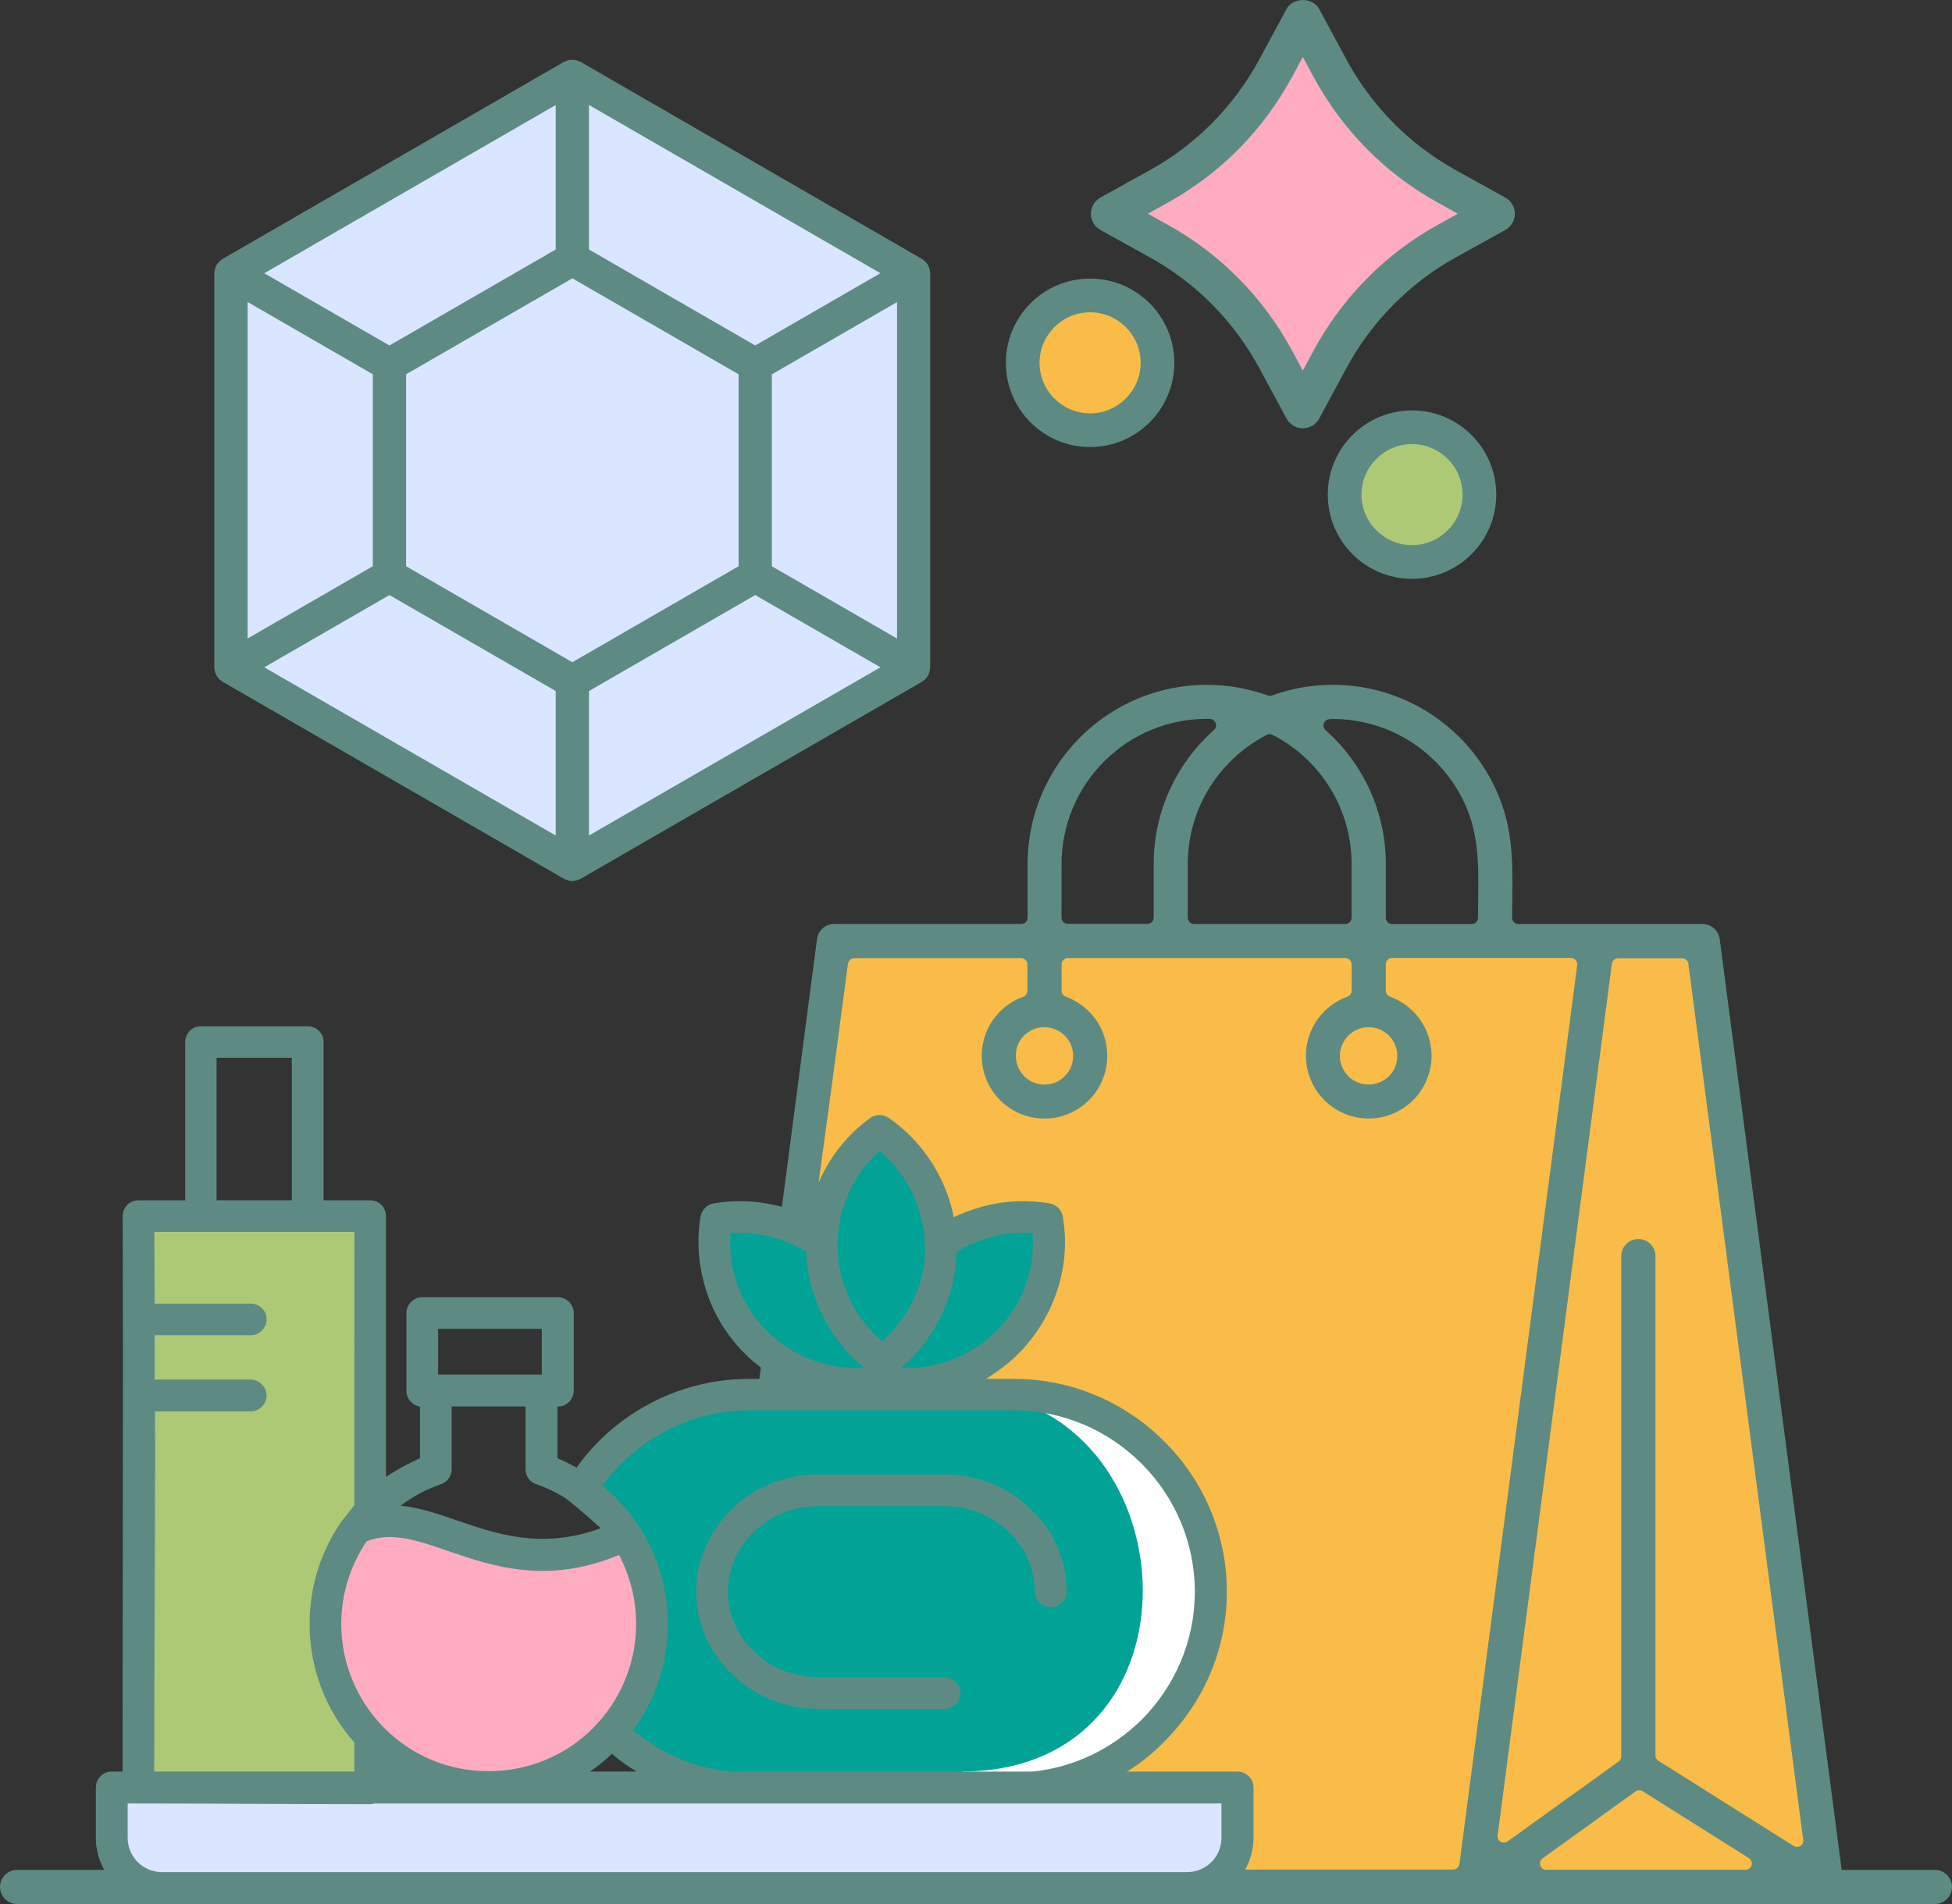
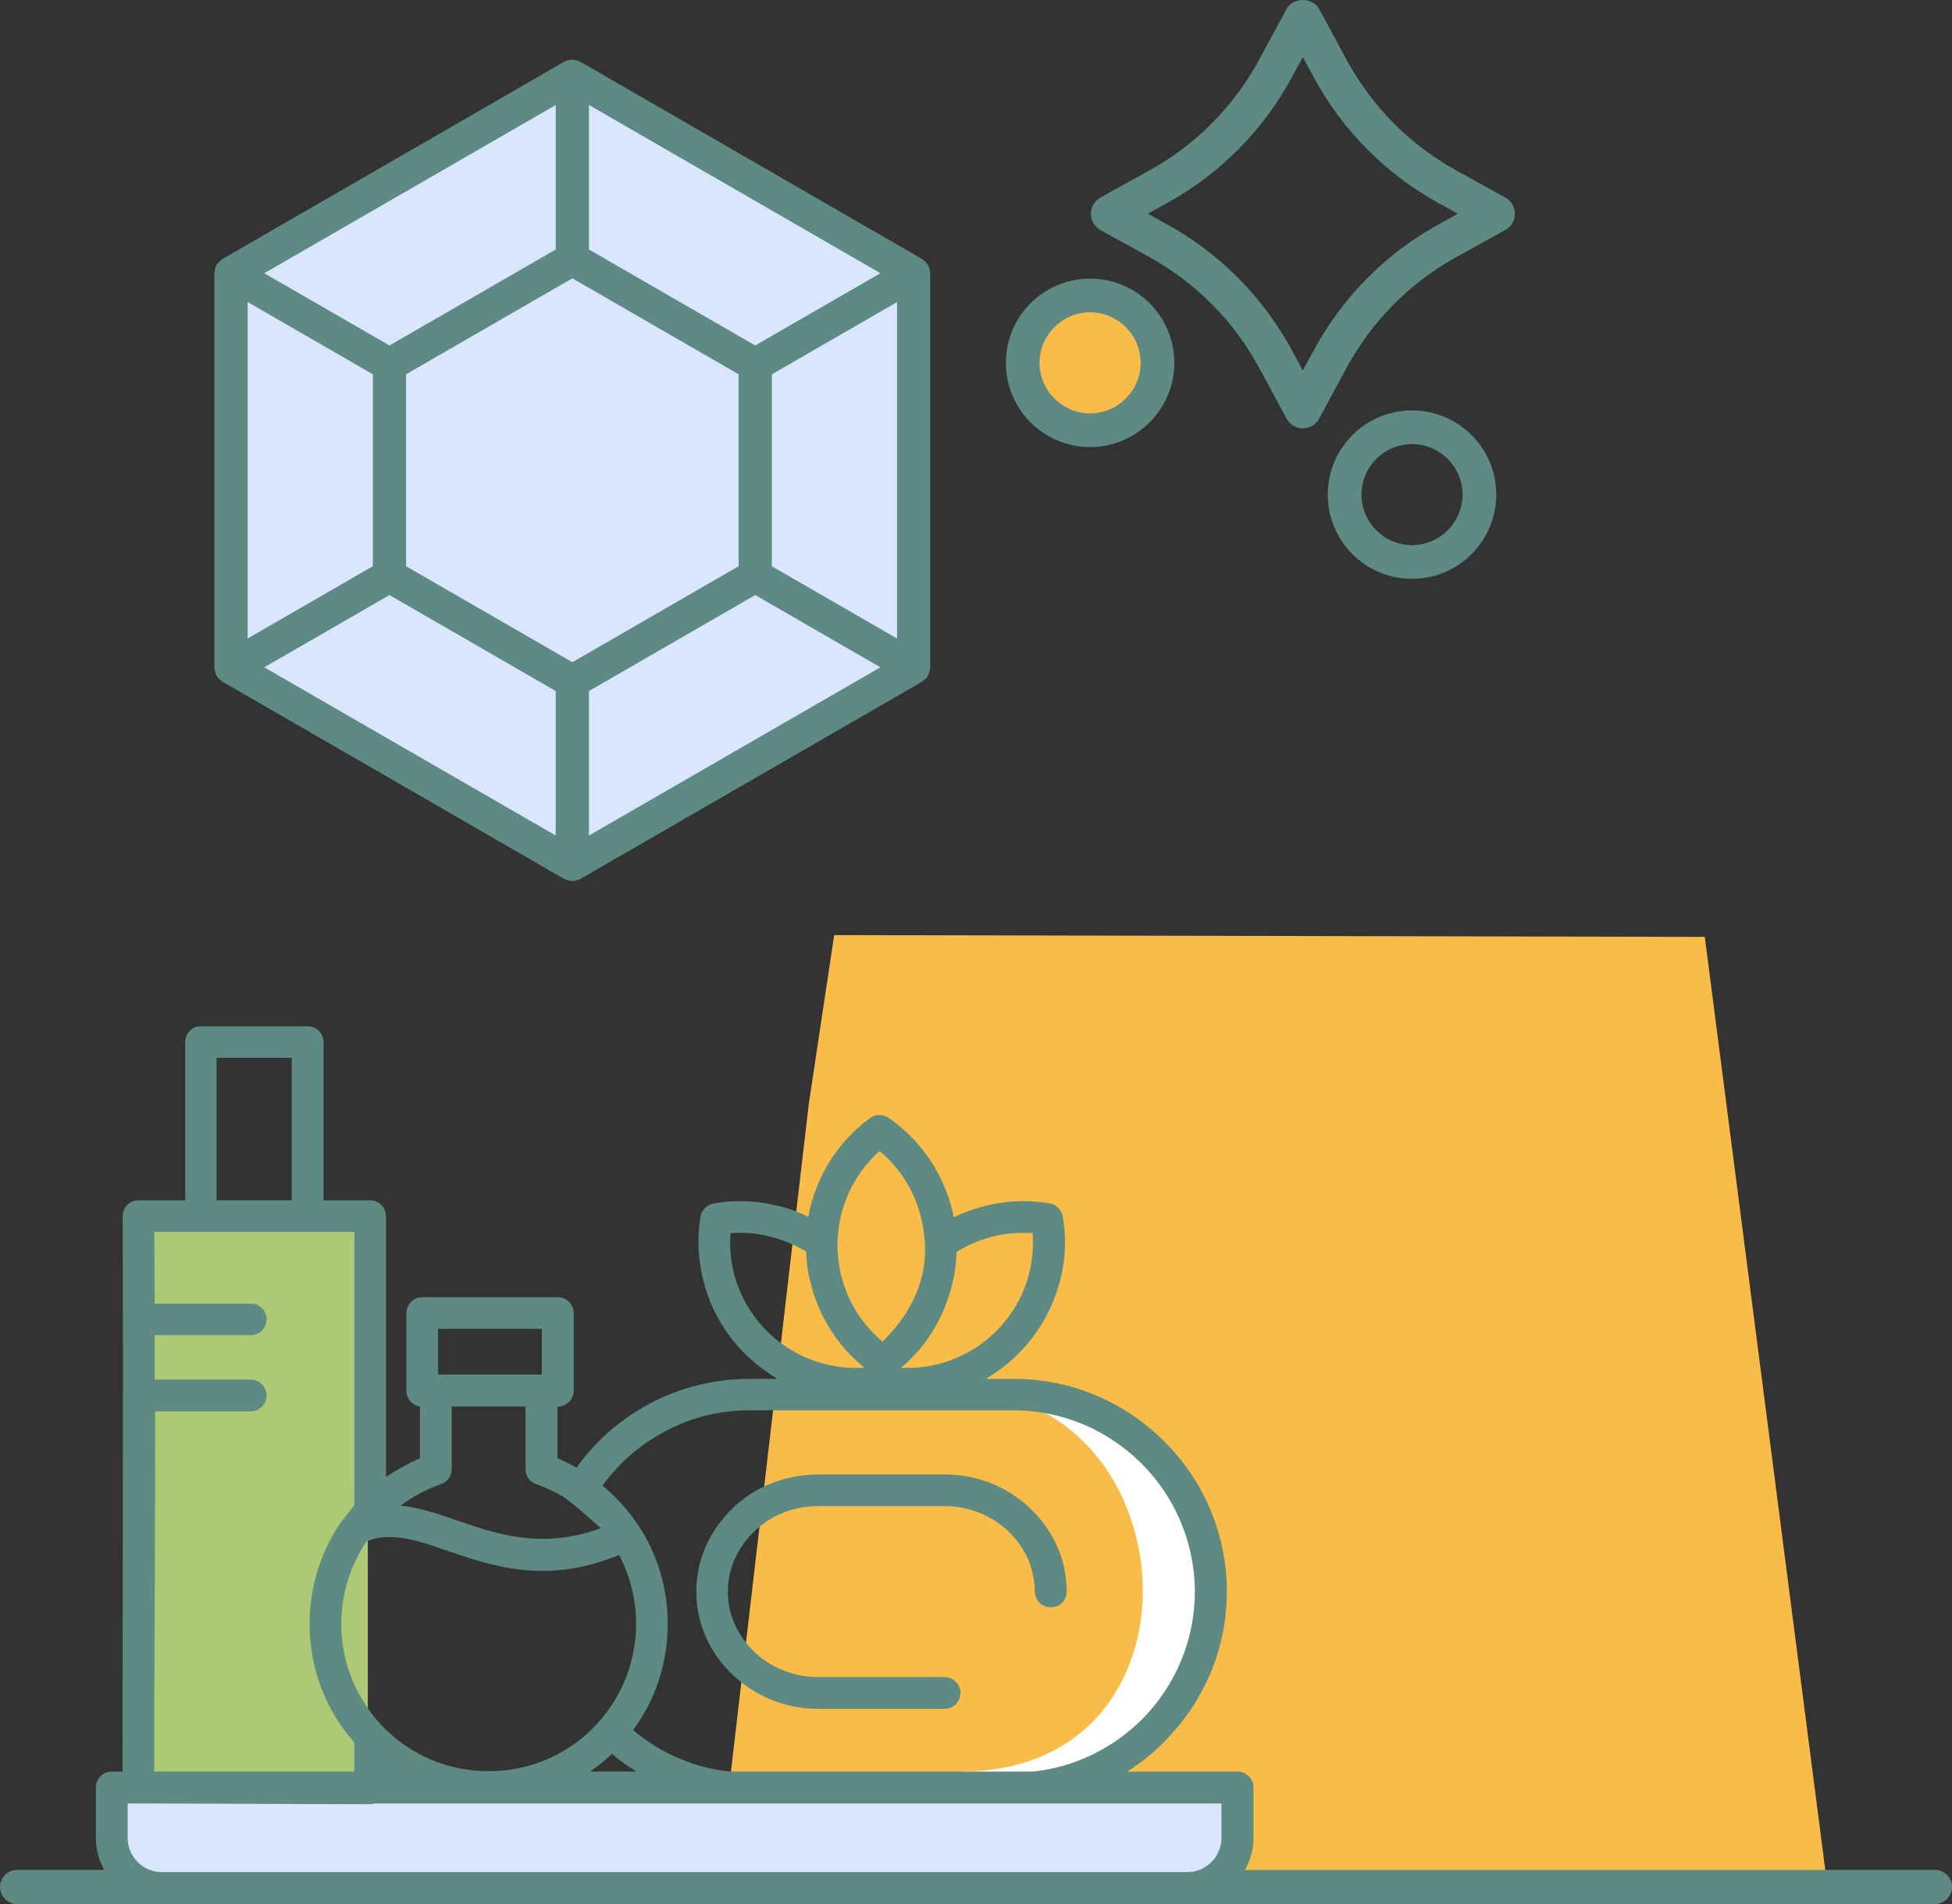
<svg xmlns="http://www.w3.org/2000/svg" version="1.1" width="54.112" height="52.792" id="svg235">
  <rect width="100%" height="100%" fill="#333333" stroke="none" />
  <defs id="defs235" />
  <g id="Layer1009" transform="translate(-131.884,-147.638)">
    <path d="m 135.675,181.379 v 15.836 h 6.405 v -15.836 z" style="fill:#aec976;fill-rule:evenodd" id="path109" />
    <path d="m 154.307,178.231 0.702,-4.666 24.134,0.05 3.362,26.041 -19.117,0.1 h -11.591 z" style="fill:#fabc48;fill-rule:evenodd" id="path110" />
    <path d="m 132.357,199.484 h 53.166 c 0.26,0 0.473,0.217 0.473,0.473 v 6e-4 c 0,0.257 -0.216,0.473 -0.473,0.473 h -53.166 c -0.257,0 -0.473,-0.213 -0.473,-0.473 v -6e-4 c 0,-0.26 0.213,-0.473 0.473,-0.473 z" style="fill:#5d8b83;fill-rule:evenodd" id="path111" />
-     <path d="m 182.989,199.88 -3.433,-26.207 c -0.007,-0.057 -0.026,-0.111 -0.052,-0.161 -0.027,-0.05 -0.064,-0.096 -0.107,-0.134 l -0.007,-0.007 c -0.042,-0.035 -0.09,-0.063 -0.141,-0.082 -0.051,-0.019 -0.106,-0.029 -0.163,-0.029 h -5.108 c -0.048,0 -0.092,-0.02 -0.124,-0.052 -0.032,-0.032 -0.052,-0.076 -0.052,-0.124 0,-1.199 0.098,-2.244 -0.377,-3.388 -0.769,-1.855 -2.582,-3.07 -4.591,-3.07 -0.58,0 -1.144,0.098 -1.69,0.295 -0.022,0.007 -0.041,0.011 -0.059,0.011 -0.02,0 -0.041,-0.004 -0.059,-0.011 -0.544,-0.196 -1.112,-0.295 -1.69,-0.295 -0.671,0 -1.313,0.134 -1.897,0.377 -0.608,0.252 -1.156,0.622 -1.613,1.079 -0.458,0.458 -0.827,1.005 -1.079,1.613 -0.242,0.585 -0.377,1.226 -0.377,1.897 v 1.49 c 0,0.048 -0.02,0.092 -0.051,0.124 -0.032,0.032 -0.076,0.052 -0.124,0.052 h -5.191 c -0.237,0 -0.439,0.175 -0.471,0.412 l -3.435,26.222 -0.004,0.063 c 0,0.117 0.044,0.227 0.117,0.31 0.073,0.084 0.176,0.142 0.293,0.158 l 0.064,0.004 h 30.955 c 0.302,0 0.467,-0.229 0.473,-0.51 z m -1.394,-1.067 -3.737,-2.354 c -0.026,-0.017 -0.047,-0.039 -0.06,-0.063 -0.015,-0.026 -0.022,-0.056 -0.022,-0.085 v -13.846 c -3e-4,-0.064 -0.013,-0.126 -0.036,-0.181 -0.024,-0.058 -0.059,-0.111 -0.103,-0.154 -0.043,-0.043 -0.096,-0.079 -0.154,-0.102 -0.056,-0.023 -0.117,-0.036 -0.181,-0.036 -0.064,0 -0.126,0.013 -0.182,0.036 -0.058,0.024 -0.111,0.059 -0.155,0.103 -0.043,0.043 -0.078,0.095 -0.102,0.153 l -0.001,0.003 c -0.022,0.055 -0.035,0.116 -0.035,0.179 v 13.871 c 0,0.032 -0.009,0.063 -0.024,0.089 -0.015,0.026 -0.037,0.048 -0.063,0.063 l -3.069,2.209 c -0.038,0.026 -0.084,0.034 -0.126,0.028 -0.095,-0.015 -0.157,-0.102 -0.145,-0.196 1.056,-8.056 2.111,-16.112 3.167,-24.169 0.006,-0.044 0.028,-0.082 0.058,-0.109 l 0.004,-0.003 c 0.03,-0.025 0.07,-0.041 0.112,-0.041 l 1.773,-3e-4 c 0.047,-3e-4 0.089,0.018 0.121,0.048 0.031,0.029 0.051,0.071 0.054,0.116 l 3.179,24.254 c 0.009,0.032 0.008,0.066 -0.001,0.097 -0.035,0.115 -0.173,0.161 -0.271,0.091 z m -4.173,-1.509 2.95,1.858 c 0.038,0.025 0.064,0.065 0.073,0.106 0.024,0.109 -0.059,0.214 -0.171,0.214 h -5.526 c -0.048,3e-4 -0.092,-0.02 -0.124,-0.051 -0.082,-0.081 -0.064,-0.219 0.035,-0.276 l 2.568,-1.85 c 0.028,-0.019 0.061,-0.029 0.093,-0.03 0.033,-8e-4 0.074,0.009 0.101,0.028 z m -8.591,-29.731 c 1.633,-9e-4 3.1,0.99 3.72,2.489 0.4,0.967 0.304,2 0.304,3.023 0,0.048 -0.02,0.092 -0.051,0.124 -0.032,0.032 -0.076,0.052 -0.124,0.052 h -2.203 c -0.048,0 -0.092,-0.02 -0.124,-0.052 -0.032,-0.032 -0.052,-0.076 -0.052,-0.124 v -1.491 c 0,-1.425 -0.607,-2.764 -1.671,-3.711 l -0.003,-0.003 c -0.034,-0.032 -0.053,-0.075 -0.055,-0.118 -0.002,-0.044 0.012,-0.09 0.044,-0.126 0.019,-0.02 0.04,-0.035 0.062,-0.044 0.024,-0.01 0.047,-0.015 0.071,-0.014 z m -1.655,0.449 c 1.335,0.69 2.176,2.066 2.176,3.57 v 1.491 c 0,0.048 -0.02,0.093 -0.052,0.124 -0.032,0.032 -0.075,0.051 -0.123,0.051 h -4.191 c -0.048,0 -0.092,-0.02 -0.124,-0.052 -0.032,-0.032 -0.052,-0.076 -0.052,-0.124 v -1.491 c 0,-1.121 0.467,-2.182 1.288,-2.944 0.269,-0.25 0.573,-0.464 0.902,-0.633 0.061,-0.022 0.065,-0.022 0.129,-0.013 z m -5.864,3.57 c -3e-4,-0.543 0.108,-1.062 0.305,-1.536 0.204,-0.491 0.504,-0.935 0.875,-1.306 0.37,-0.371 0.814,-0.671 1.305,-0.875 0.473,-0.196 0.992,-0.305 1.536,-0.305 l 0.092,0.003 c 0.048,0.001 0.091,0.021 0.122,0.053 0.031,0.032 0.05,0.077 0.049,0.125 -3e-4,0.025 -0.006,0.049 -0.016,0.07 -0.01,0.022 -0.025,0.042 -0.043,0.057 -1.063,0.948 -1.671,2.285 -1.671,3.711 v 1.492 c 0,0.048 -0.02,0.093 -0.052,0.124 -0.032,0.031 -0.076,0.051 -0.124,0.051 h -2.203 c -0.048,0 -0.092,-0.02 -0.124,-0.051 -0.032,-0.032 -0.052,-0.076 -0.052,-0.124 z m -5.918,2.764 c 0.006,-0.044 0.028,-0.082 0.058,-0.108 0.031,-0.027 0.072,-0.043 0.115,-0.044 l 4.623,-3e-4 c 0.048,-3e-4 0.093,0.02 0.124,0.052 0.031,0.032 0.051,0.076 0.051,0.124 v 0.73 c 0,0.041 -0.015,0.079 -0.037,0.108 l -0.003,0.003 c -0.023,0.028 -0.055,0.049 -0.09,0.058 -0.331,0.122 -0.619,0.346 -0.822,0.634 -0.341,0.485 -0.411,1.115 -0.183,1.664 0.089,0.215 0.219,0.406 0.378,0.566 0.16,0.16 0.353,0.29 0.566,0.378 0.205,0.085 0.431,0.132 0.666,0.132 0.235,0 0.46,-0.047 0.665,-0.132 0.649,-0.269 1.075,-0.902 1.075,-1.609 0,-0.182 -0.028,-0.358 -0.081,-0.524 -0.054,-0.173 -0.134,-0.332 -0.234,-0.475 -0.103,-0.146 -0.228,-0.276 -0.37,-0.385 -0.141,-0.107 -0.298,-0.194 -0.466,-0.255 -0.035,-0.012 -0.064,-0.035 -0.084,-0.063 l -0.002,-0.003 c -0.019,-0.028 -0.03,-0.063 -0.03,-0.098 l -3e-4,-0.731 c -3e-4,-0.048 0.02,-0.092 0.051,-0.124 0.032,-0.032 0.076,-0.052 0.124,-0.052 h 7.69 c 0.048,0 0.093,0.02 0.124,0.052 0.032,0.032 0.051,0.076 0.051,0.124 v 0.73 c 0,0.041 -0.014,0.079 -0.037,0.108 l -0.003,0.003 c -0.023,0.028 -0.055,0.049 -0.09,0.058 -0.165,0.061 -0.32,0.147 -0.457,0.253 -0.428,0.331 -0.68,0.838 -0.68,1.379 0,0.236 0.047,0.461 0.132,0.666 0.088,0.213 0.218,0.406 0.378,0.566 0.16,0.16 0.352,0.29 0.565,0.378 0.206,0.085 0.431,0.132 0.666,0.132 0.236,0 0.461,-0.047 0.666,-0.132 0.428,-0.177 0.769,-0.518 0.945,-0.947 0.084,-0.204 0.131,-0.428 0.131,-0.663 0,-0.182 -0.028,-0.358 -0.081,-0.523 -0.054,-0.172 -0.134,-0.332 -0.235,-0.475 -0.103,-0.146 -0.229,-0.276 -0.37,-0.385 -0.14,-0.107 -0.298,-0.194 -0.466,-0.255 -0.035,-0.012 -0.064,-0.035 -0.084,-0.064 -0.02,-0.029 -0.032,-0.065 -0.032,-0.101 l -6e-4,-0.73 c -2e-4,-0.048 0.02,-0.092 0.051,-0.124 0.031,-0.032 0.076,-0.052 0.124,-0.052 h 4.958 c 0.048,0 0.092,0.02 0.124,0.052 0.032,0.032 0.052,0.076 0.052,0.124 l -3.268,24.946 c -0.006,0.044 -0.028,0.082 -0.058,0.109 l -0.004,0.003 c -0.03,0.025 -0.071,0.041 -0.112,0.041 l -19.864,3e-4 c -0.048,3e-4 -0.092,-0.019 -0.124,-0.051 -0.032,-0.032 -0.052,-0.076 -0.052,-0.124 0.949,-8.299 2.179,-16.656 3.264,-24.946 z m 6.24,2.559 c 0,0.107 -0.022,0.211 -0.06,0.304 -0.168,0.406 -0.634,0.599 -1.04,0.431 -0.629,-0.261 -0.674,-1.191 8e-4,-1.471 0.521,-0.216 1.1,0.172 1.1,0.736 z m 8.926,0.303 c -0.214,0.517 -0.893,0.663 -1.298,0.258 -0.313,-0.31 -0.311,-0.813 0,-1.124 0.314,-0.314 0.815,-0.309 1.124,0 0.227,0.227 0.296,0.568 0.173,0.865 z" style="fill:#5d8b83;fill-rule:evenodd" id="path112" />
    <path d="m 135.09,197.215 v 2.528 h 31.134 v -2.528 z" style="fill:#dae5ff;fill-rule:evenodd" id="path113" />
-     <path d="m 158.232,197.203 c 4.551,0 7.162,-2.395 7.095,-5.862 -0.064,-3.318 -2.797,-5.291 -7.71,-4.885 0,0 2.471,-1.701 2.917,-2.563 0.446,-0.862 0.327,-2.407 0.327,-2.407 l -2.704,0.357 c 0,0 -0.654,-1.961 -1.189,-2.436 -0.535,-0.475 -0.772,-0.594 -0.772,-0.594 0,0 -1.456,1.604 -1.545,2.763 -0.089,1.159 -0.475,0.268 -1.099,0.089 -0.624,-0.178 -1.515,-0.416 -1.664,-0.178 -0.149,0.238 0.029,3.12 1.575,4.011 1.545,0.891 0.773,0.654 0.773,0.654 0,0 -2.614,0.089 -3.803,0.564 -1.189,0.475 -2.377,2.139 -2.377,2.139 0,0 1.694,1.248 1.723,2.941 0.029,1.694 -0.832,3.744 -0.832,3.744 0,0 1.099,1.218 2.288,1.486 1.189,0.267 6.998,0.178 6.998,0.178 z" style="fill:#00a396;fill-rule:evenodd" id="path114" />
-     <path d="m 142.35,189.656 c 0,0 -2.345,1.779 -1.192,4.398 1.153,2.619 3.381,3.108 4.261,3.049 4.738,-0.316 5.171,-5.071 3.753,-7.095 0,0 -1.368,0.997 -3.616,0.489 -2.248,-0.508 -3.206,-0.841 -3.206,-0.841 z" style="fill:#ffacc2;fill-rule:evenodd" id="path115" />
    <g id="Layer1010">
      <path d="m 160.235,157.698 c 0,1.032 0.836,1.868 1.868,1.868 1.032,0 1.868,-0.836 1.868,-1.868 0,-1.032 -0.836,-1.868 -1.868,-1.868 -1.032,0 -1.868,0.836 -1.868,1.868 z" style="fill:#fabc48;fill-rule:evenodd" id="path116" />
      <path d="m 162.103,156.297 c -0.771,0 -1.401,0.631 -1.401,1.401 0,0.771 0.63,1.401 1.401,1.401 0.771,0 1.401,-0.631 1.401,-1.401 0,-0.77 -0.63,-1.401 -1.401,-1.401 z m 0,3.736 c -1.29,0 -2.335,-1.045 -2.335,-2.335 0,-1.29 1.045,-2.335 2.335,-2.335 1.29,0 2.335,1.045 2.335,2.335 0,1.29 -1.051,2.335 -2.335,2.335 z" style="fill:#5d8b83;fill-rule:evenodd" id="path117" />
    </g>
    <path d="m 147.477,149.987 -9.085,5.206 0.053,10.891 9.191,5.366 9.457,-5.525 0.053,-10.625 z" style="fill:#dae5ff;fill-rule:evenodd" id="path118" />
    <path d="m 137.837,166.218 c 0.009,0.054 0.025,0.106 0.051,0.153 1e-4,2e-4 1e-4,3e-4 1e-4,5e-4 4e-4,5e-4 9e-4,9e-4 0.001,0.002 0.02,0.035 0.045,0.066 0.073,0.095 0.016,0.016 0.035,0.028 0.053,0.041 0.014,0.01 0.026,0.023 0.041,0.032 l 9.462,5.463 c 0.011,0.006 0.023,0.009 0.034,0.014 0.012,0.006 0.024,0.011 0.037,0.015 0.051,0.019 0.105,0.032 0.159,0.032 0.054,0 0.107,-0.013 0.159,-0.032 0.013,-0.005 0.025,-0.01 0.037,-0.015 0.011,-0.005 0.024,-0.008 0.035,-0.014 l 9.462,-5.463 c 0.015,-0.009 0.027,-0.021 0.041,-0.032 0.018,-0.013 0.037,-0.025 0.053,-0.041 0.029,-0.028 0.053,-0.06 0.073,-0.095 3e-4,-6e-4 9e-4,-9e-4 0.001,-0.002 1e-4,-2e-4 0,-3e-4 1e-4,-5e-4 0.027,-0.047 0.042,-0.099 0.051,-0.153 0.002,-0.014 0.004,-0.027 0.005,-0.041 0.001,-0.012 0.005,-0.024 0.005,-0.036 v -10.926 c 0,-0.013 -0.004,-0.024 -0.005,-0.036 -0.001,-0.014 -0.003,-0.027 -0.005,-0.041 -0.009,-0.054 -0.025,-0.106 -0.051,-0.153 -1e-4,-1e-4 0,-2e-4 -1e-4,-4e-4 0,0 -1e-4,0 -1e-4,-1e-4 -0.027,-0.047 -0.065,-0.086 -0.107,-0.121 -0.011,-0.009 -0.021,-0.017 -0.033,-0.025 -0.01,-0.007 -0.018,-0.016 -0.029,-0.022 l -9.462,-5.463 c -0.011,-0.006 -0.023,-0.009 -0.035,-0.014 -0.012,-0.006 -0.024,-0.011 -0.037,-0.015 -0.103,-0.038 -0.215,-0.038 -0.318,0 -0.013,0.005 -0.025,0.01 -0.037,0.015 -0.011,0.005 -0.024,0.008 -0.034,0.014 l -9.462,5.463 c -0.011,0.006 -0.019,0.015 -0.029,0.022 -0.012,0.008 -0.023,0.017 -0.034,0.026 -0.042,0.035 -0.079,0.074 -0.106,0.121 0,1e-4 0,1e-4 -1e-4,1e-4 -1e-4,2e-4 0,3e-4 -1e-4,5e-4 -0.027,0.047 -0.042,0.099 -0.051,0.153 -0.002,0.014 -0.004,0.027 -0.005,0.041 -0.001,0.012 -0.005,0.024 -0.005,0.036 v 10.926 c 0,0.013 0.004,0.024 0.005,0.036 10e-4,0.014 0.003,0.027 0.005,0.041 z m 18.914,-0.876 -3.47,-2.003 v -5.322 l 3.47,-2.003 z m -14.071,-1.205 4.609,2.661 v 4.006 l -8.079,-4.664 z m 5.07,-8.782 4.609,2.661 v 5.322 l -4.609,2.661 -4.609,-2.661 v -5.322 z m 0.461,11.443 4.609,-2.661 3.47,2.003 -8.079,4.664 z m 4.609,-9.581 -4.609,-2.661 v -4.007 l 8.079,4.664 z m -5.531,-2.661 -4.609,2.661 -3.47,-2.003 8.079,-4.664 z m -5.07,3.46 v 5.322 l -3.47,2.003 v -9.329 z" style="fill:#5d8b83;fill-rule:evenodd" id="path119" />
    <g id="Layer1011">
-       <path d="m 169.158,161.352 c 0,1.032 0.836,1.868 1.868,1.868 1.032,0 1.868,-0.837 1.868,-1.868 0,-1.032 -0.836,-1.868 -1.868,-1.868 -1.032,0 -1.868,0.836 -1.868,1.868 z" style="fill:#aec976;fill-rule:evenodd" id="path120" />
      <path d="m 171.027,159.951 c -0.771,0 -1.401,0.63 -1.401,1.401 0,0.771 0.63,1.401 1.401,1.401 0.771,0 1.401,-0.63 1.401,-1.401 0,-0.771 -0.63,-1.401 -1.401,-1.401 z m 0,3.736 c -1.29,0 -2.335,-1.045 -2.335,-2.335 0,-1.29 1.045,-2.335 2.335,-2.335 1.29,0 2.335,1.045 2.335,2.335 0,1.29 -1.051,2.335 -2.335,2.335 z" style="fill:#5d8b83;fill-rule:evenodd" id="path121" />
    </g>
-     <path d="m 167.843,148.405 c 0,0 -1.914,3.524 -3.038,3.919 -1.124,0.395 -1.701,1.306 -1.701,1.306 0,0 2.248,1.246 2.917,2.218 0.668,0.972 1.914,2.947 1.914,2.947 0,0 1.64,-3.281 2.795,-3.797 1.155,-0.516 2.37,-1.428 2.37,-1.428 0,0 -2.643,-1.55 -3.433,-2.734 -0.79,-1.185 -1.823,-2.43 -1.823,-2.43 z" style="fill:#ffacc2;fill-rule:evenodd" id="path122" />
    <path d="m 173.61,153.114 -1.372,-0.76 c -1.283,-0.711 -2.332,-1.774 -3.034,-3.075 l -0.75,-1.39 c -0.18,-0.333 -0.728,-0.333 -0.907,0 l -0.75,1.39 c -0.702,1.3 -1.751,2.364 -3.034,3.075 l -1.372,0.76 c -0.164,0.091 -0.266,0.264 -0.266,0.451 0,0.187 0.102,0.36 0.266,0.451 l 1.372,0.76 c 1.283,0.711 2.332,1.774 3.034,3.075 l 0.75,1.391 c 0.09,0.167 0.264,0.271 0.454,0.271 0.19,0 0.364,-0.104 0.454,-0.271 l 0.75,-1.391 c 0.702,-1.3 1.751,-2.364 3.034,-3.075 l 1.372,-0.76 c 0.164,-0.091 0.266,-0.263 0.266,-0.451 0,-0.188 -0.102,-0.36 -0.266,-0.451 z m -1.872,0.76 c -1.456,0.807 -2.645,2.013 -3.441,3.487 l -0.297,0.55 -0.297,-0.55 c -0.795,-1.474 -1.986,-2.68 -3.441,-3.487 l -0.558,-0.31 0.558,-0.31 c 1.456,-0.807 2.646,-2.012 3.441,-3.486 l 0.297,-0.55 0.297,0.55 c 0.795,1.474 1.985,2.68 3.441,3.486 l 0.559,0.31 z" style="fill:#5d8b83;fill-rule:evenodd" id="path123" />
    <path d="m 160.024,186.458 c 4.913,1.559 4.979,10.3 -1.494,10.3 3.382,1.143 7.985,-1.234 6.646,-6.614 -0.48,-1.929 -1.841,-2.903 -2.677,-3.28 -0.836,-0.378 -2.475,-0.406 -2.475,-0.406 z" style="fill:#ffffff;fill-rule:evenodd" id="path124" />
    <path d="m 141.707,189.359 c 0,0.028 -0.268,0.349 -0.309,0.403 -0.01,0.01 -0.01,0.02 -0.02,0.02 -0.576,0.817 -0.912,1.807 -0.912,2.882 0,1.258 0.461,2.411 1.241,3.286 v 0.807 h -5.548 c 0,-3.333 0.033,-6.657 0.024,-9.986 h 2.651 c 0.241,0 0.441,-0.204 0.441,-0.441 0,-0.237 -0.203,-0.441 -0.441,-0.441 h -2.662 v -1.231 h 2.662 c 0.241,0 0.441,-0.193 0.441,-0.441 0,-0.247 -0.203,-0.434 -0.441,-0.434 h -2.662 l -0.01,-1.99 h 5.547 z m -6.423,7.399 h -0.309 c -0.241,0 -0.434,0.204 -0.434,0.441 v 1.393 c 0,0.499 0.203,0.96 0.539,1.299 0.325,0.325 0.787,0.539 1.289,0.539 h 28.426 c 0.509,0 0.96,-0.21 1.299,-0.539 0.325,-0.336 0.539,-0.797 0.539,-1.299 v -1.393 c 0,-0.241 -0.203,-0.441 -0.441,-0.441 h -3.065 c 0.377,-0.231 0.722,-0.509 1.027,-0.827 1.075,-1.068 1.74,-2.536 1.74,-4.161 0,-1.624 -0.664,-3.106 -1.74,-4.171 -1.068,-1.068 -2.536,-1.729 -4.16,-1.729 h -0.78 c 0.068,-0.037 0.136,-0.088 0.193,-0.126 1.432,-0.922 2.229,-2.67 1.943,-4.347 -0.02,-0.193 -0.163,-0.356 -0.366,-0.393 -0.947,-0.156 -1.802,-0.015 -2.665,0.383 -0.01,-0.037 -0.01,-0.088 -0.02,-0.125 -0.241,-1.038 -0.854,-1.99 -1.787,-2.635 -0.163,-0.105 -0.376,-0.095 -0.519,0.02 -0.89,0.64 -1.512,1.652 -1.702,2.729 -0.288,-0.146 -0.607,-0.261 -0.933,-0.325 -0.549,-0.126 -1.115,-0.146 -1.692,-0.047 -0.203,0.037 -0.346,0.203 -0.366,0.393 -0.099,0.582 -0.061,1.2 0.088,1.77 0.278,1.105 0.97,2 1.855,2.577 0.068,0.037 0.125,0.088 0.193,0.126 h -0.78 c -1.038,0 -2.018,0.268 -2.876,0.749 -0.76,0.424 -1.414,1.01 -1.913,1.712 -0.173,-0.095 -0.346,-0.183 -0.529,-0.261 v -1.431 h 0.01 c 0.241,0 0.441,-0.204 0.441,-0.441 v -2.153 c 0,-0.241 -0.203,-0.441 -0.441,-0.441 h -3.757 c -0.241,0 -0.441,0.203 -0.441,0.441 v 2.153 c 0,0.221 0.163,0.403 0.376,0.441 v 1.431 c -0.325,0.146 -0.644,0.319 -0.943,0.519 v -7.229 c 0,-0.251 -0.193,-0.441 -0.441,-0.441 h -1.289 v -4.385 c 0,-0.251 -0.193,-0.441 -0.441,-0.441 h -2.96 c -0.241,0 -0.434,0.193 -0.434,0.441 v 4.385 h -1.299 c -0.241,0 -0.434,0.193 -0.434,0.441 v 0.037 c 0.019,5.12 -0.003,10.238 -0.003,15.361 z m 13.302,-7.931 c 0.434,-0.587 0.98,-1.085 1.624,-1.441 0.722,-0.414 1.556,-0.644 2.442,-0.644 h 7.335 c 1.373,0 2.635,0.566 3.547,1.482 0.902,0.902 1.472,2.163 1.472,3.547 0,1.384 -0.566,2.635 -1.472,3.547 -0.797,0.787 -1.855,1.326 -3.038,1.441 h -8.352 c -0.492,-0.048 -0.953,-0.163 -1.384,-0.346 -0.482,-0.193 -0.933,-0.471 -1.326,-0.807 0.607,-0.817 0.96,-1.835 0.96,-2.94 0,-1.525 -0.66,-2.877 -1.807,-3.838 z m -0.047,1.183 c -1.635,0.597 -2.882,0.163 -3.971,-0.21 -0.549,-0.193 -1.068,-0.366 -1.577,-0.414 0.336,-0.261 0.712,-0.451 1.116,-0.597 0.183,-0.058 0.298,-0.231 0.298,-0.414 v -1.74 h 2.048 v 1.74 c 0,0.203 0.136,0.376 0.326,0.424 0.248,0.09 0.482,0.199 0.703,0.329 0.239,0.139 1.056,0.883 1.057,0.882 z m -6.497,0.366 c 0.671,-0.278 1.414,-0.031 2.248,0.261 1.268,0.434 2.75,0.943 4.757,0.115 0.298,0.576 0.471,1.221 0.471,1.912 0,1.126 -0.461,2.153 -1.2,2.893 -0.739,0.739 -1.76,1.19 -2.892,1.19 -1.133,0 -2.143,-0.451 -2.882,-1.19 -0.739,-0.739 -1.2,-1.77 -1.2,-2.893 0,-0.844 0.261,-1.635 0.702,-2.289 z m 4.852,-5.894 h 0.01 v 1.268 h -2.875 v -1.268 z m 1.346,12.275 c 0.21,-0.146 0.424,-0.309 0.607,-0.492 0.21,0.183 0.441,0.346 0.682,0.492 z m -8.267,-15.839 h -2.085 v -3.951 h 2.085 z m 2.163,16.744 c 0.047,0 0.088,-0.01 0.136,-0.02 7.825,0 15.648,0 23.472,0 v 0.953 c 0,0.261 -0.105,0.499 -0.278,0.672 -0.173,0.173 -0.414,0.278 -0.672,0.278 h -28.422 c -0.261,0 -0.499,-0.105 -0.671,-0.278 -0.173,-0.173 -0.278,-0.414 -0.278,-0.672 v -0.953 c 2.193,0 4.494,0.02 6.714,0.02 z m 14.727,-12.102 c 0.941,-0.774 1.505,-2.001 1.54,-3.211 0.631,-0.394 1.364,-0.575 2.106,-0.519 0.095,1.265 -0.502,2.478 -1.577,3.174 -0.607,0.394 -1.326,0.597 -2.065,0.556 z m -0.875,-5.731 c 0.088,-0.095 0.183,-0.193 0.278,-0.278 0.597,0.498 1,1.173 1.163,1.902 0.317,1.357 -0.148,2.454 -1.078,3.384 -1.521,-1.27 -1.667,-3.541 -0.363,-5.008 z m -0.136,5.731 c -0.77,0.048 -1.519,-0.152 -2.133,-0.556 -0.95,-0.602 -1.546,-1.651 -1.594,-2.77 0,-0.136 0,-0.268 0.01,-0.404 0.346,-0.03 0.702,0 1.027,0.078 0.376,0.088 0.739,0.231 1.068,0.434 0.01,0.261 0.037,0.529 0.105,0.78 0.21,0.943 0.729,1.807 1.519,2.442 z m 4.72,6.209 c 0,0.241 0.193,0.434 0.441,0.434 0.248,0 0.441,-0.193 0.441,-0.434 0,-0.902 -0.383,-1.712 -1.01,-2.306 -0.607,-0.587 -1.451,-0.943 -2.374,-0.943 h -3.51 c -0.922,0 -1.77,0.356 -2.374,0.943 -0.614,0.597 -1,1.404 -1,2.306 0,0.902 0.383,1.712 1,2.296 0.607,0.587 1.451,0.953 2.374,0.953 h 3.51 c 0.241,0 0.441,-0.203 0.441,-0.441 0,-0.237 -0.204,-0.441 -0.441,-0.441 h -3.51 c -0.692,0 -1.316,-0.268 -1.77,-0.702 -0.451,-0.434 -0.729,-1.017 -0.729,-1.662 0,-0.644 0.278,-1.241 0.729,-1.672 0.451,-0.434 1.075,-0.702 1.77,-0.702 l 3.51,-3e-4 c 0.692,0 1.315,0.268 1.77,0.702 0.451,0.434 0.729,1.017 0.729,1.672 z" style="fill:#5d8b83;fill-rule:evenodd" id="path125" />
  </g>
</svg>